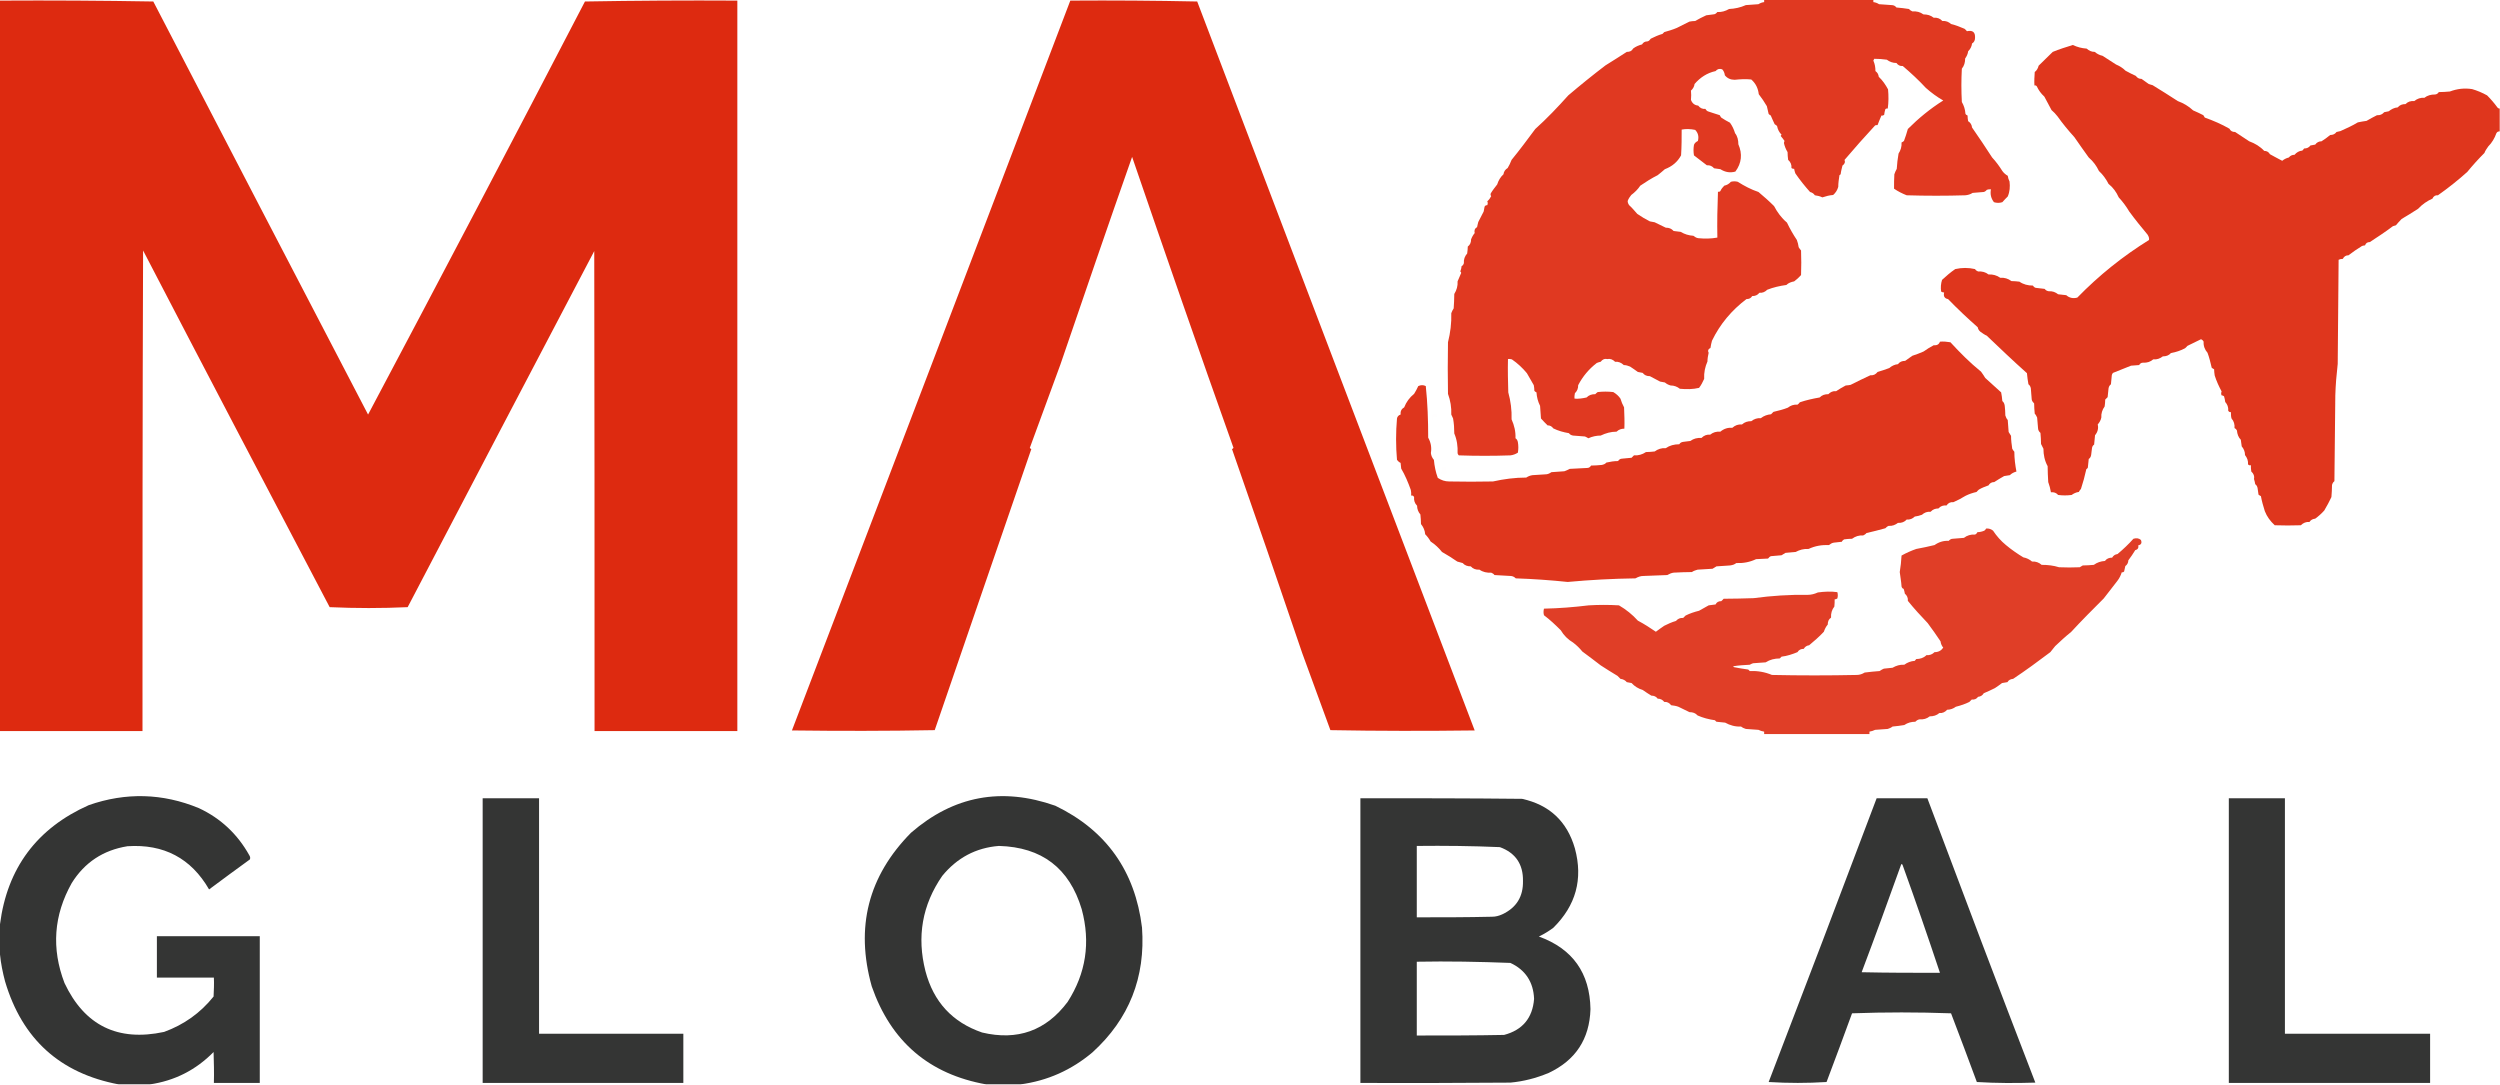
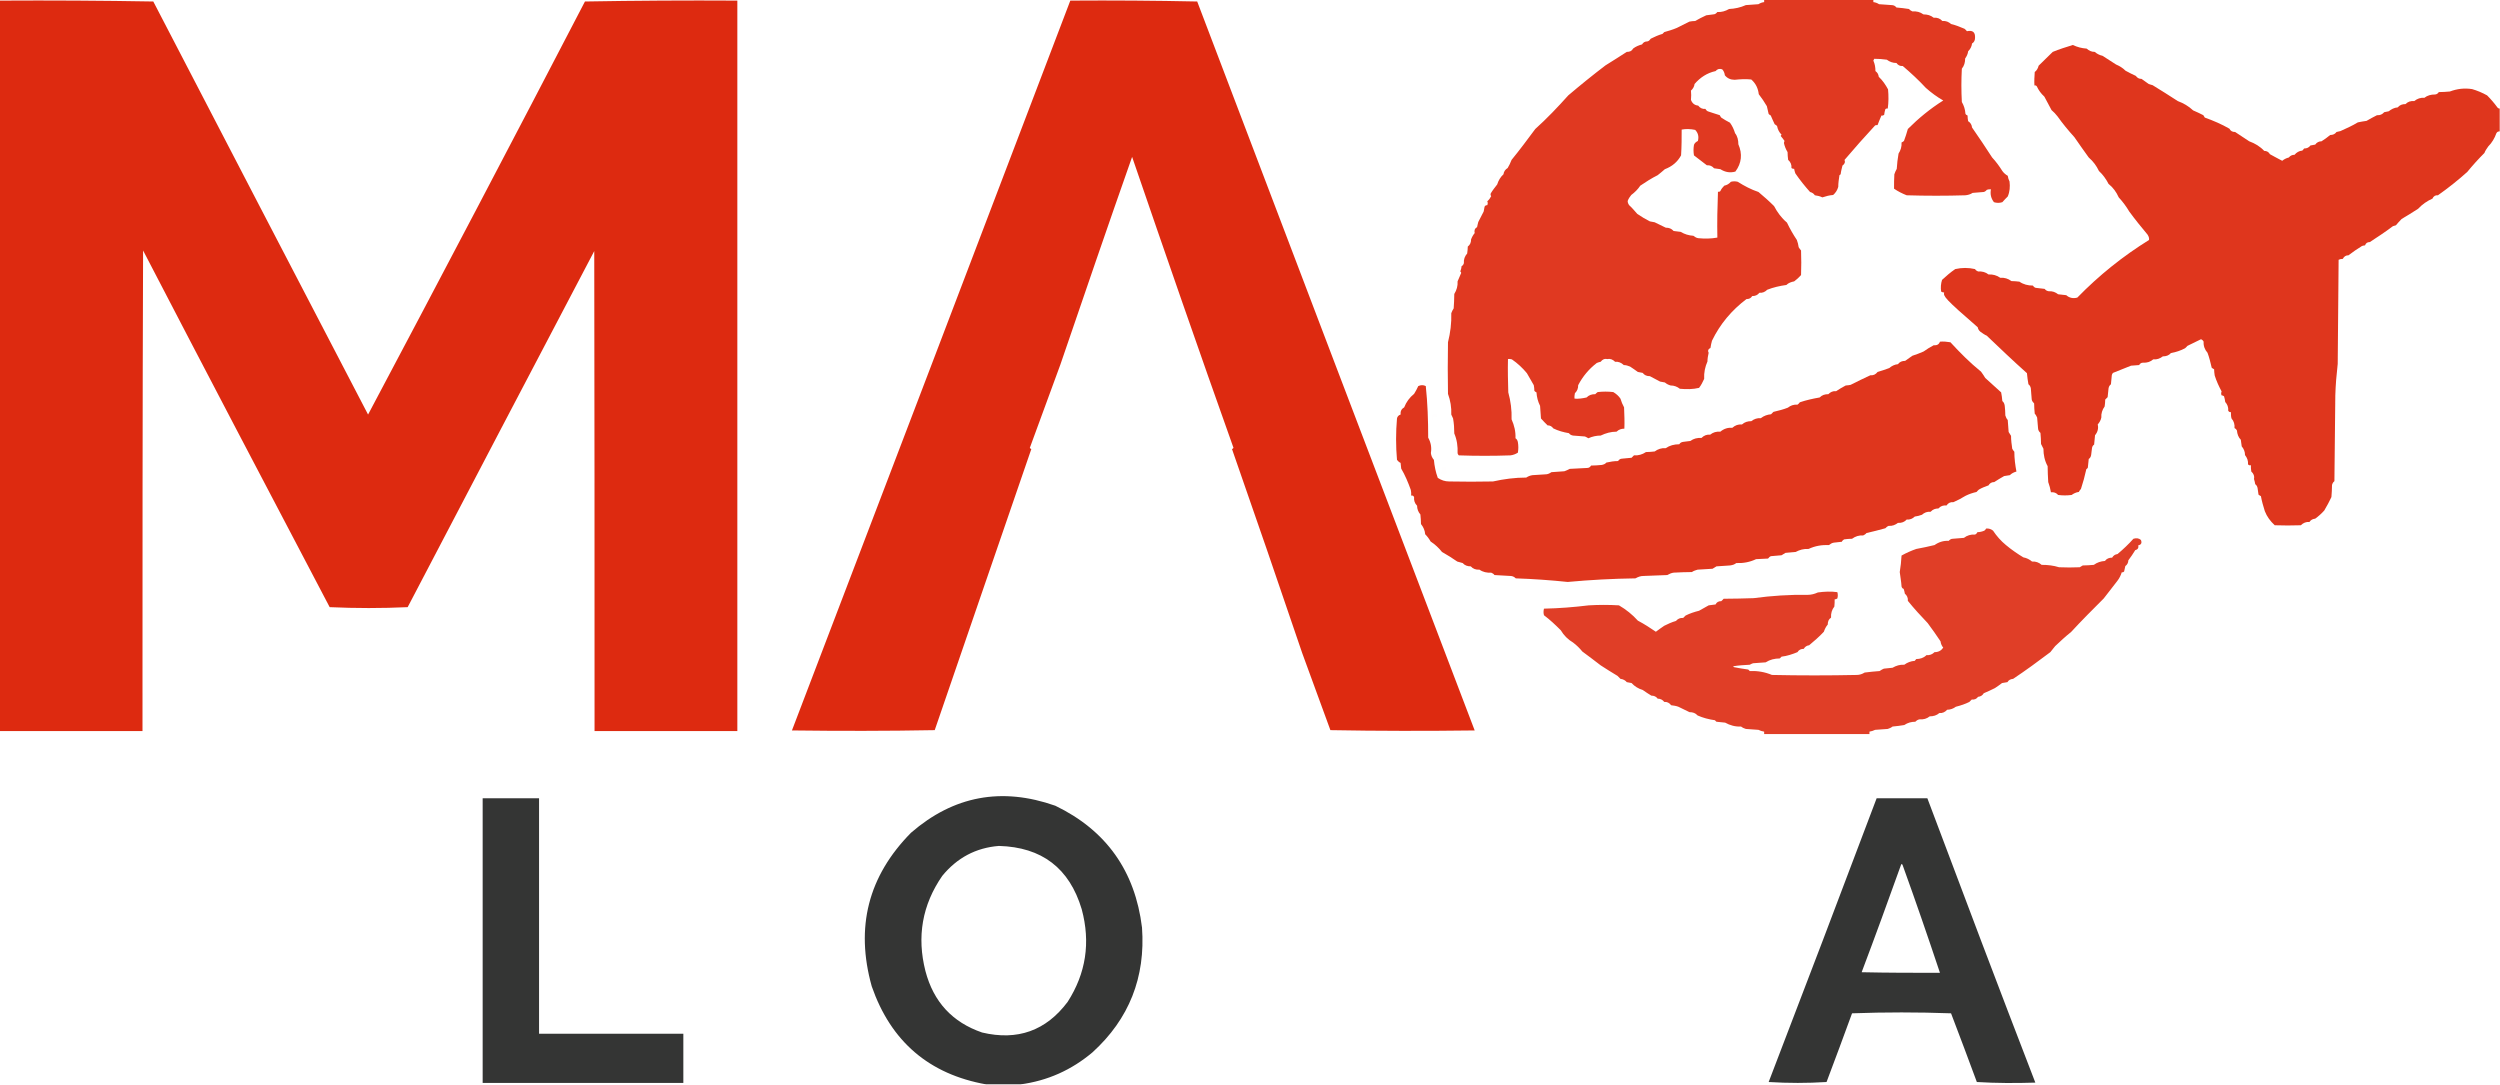
<svg xmlns="http://www.w3.org/2000/svg" width="83.34" height="36.159" viewBox="0 0 83.34 36.159" fill="none">
  <desc>
			Created with Pixso.
	</desc>
  <defs />
  <g opacity="0.923">
    <path id="Vector" d="M58.81 0C60.02 0 61.24 0 62.45 0C62.45 0.02 62.45 0.05 62.45 0.07C62.52 0.08 62.58 0.1 62.64 0.14C62.78 0.15 62.92 0.16 63.06 0.17C63.13 0.17 63.18 0.2 63.22 0.25C63.36 0.26 63.5 0.28 63.64 0.3C63.67 0.34 63.71 0.36 63.75 0.38C63.89 0.37 64.01 0.4 64.12 0.48C64.25 0.48 64.36 0.51 64.46 0.59C64.58 0.58 64.68 0.62 64.75 0.7C64.87 0.69 64.96 0.73 65.04 0.8C65.2 0.84 65.35 0.9 65.49 0.96C65.52 0.99 65.55 1.01 65.57 1.04C65.76 1 65.85 1.07 65.84 1.26C65.84 1.34 65.81 1.41 65.74 1.45C65.73 1.55 65.68 1.64 65.61 1.71C65.6 1.8 65.56 1.88 65.51 1.95C65.51 2.08 65.48 2.19 65.4 2.29C65.38 2.66 65.38 3.03 65.4 3.4C65.47 3.52 65.51 3.65 65.52 3.79C65.53 3.82 65.56 3.84 65.59 3.85C65.59 3.92 65.6 3.98 65.61 4.04C65.69 4.09 65.73 4.16 65.74 4.25C65.97 4.58 66.19 4.91 66.41 5.25C66.54 5.39 66.65 5.54 66.75 5.7C66.8 5.77 66.86 5.82 66.93 5.86C66.94 5.93 66.96 5.99 66.99 6.05C67.01 6.22 67 6.39 66.93 6.55C66.87 6.61 66.81 6.67 66.75 6.74C66.66 6.77 66.56 6.77 66.47 6.74C66.37 6.61 66.34 6.47 66.37 6.31C66.32 6.31 66.28 6.31 66.23 6.33C66.21 6.36 66.17 6.39 66.13 6.4C66 6.41 65.88 6.42 65.76 6.43C65.68 6.48 65.61 6.5 65.52 6.51C64.87 6.53 64.22 6.53 63.56 6.51C63.41 6.45 63.27 6.38 63.14 6.29C63.14 6.13 63.14 5.97 63.15 5.81C63.17 5.75 63.2 5.68 63.23 5.63C63.24 5.46 63.26 5.29 63.29 5.12C63.36 5.01 63.4 4.89 63.39 4.75C63.42 4.74 63.44 4.72 63.47 4.7C63.52 4.57 63.56 4.44 63.6 4.3C63.96 3.94 64.35 3.62 64.78 3.35C64.57 3.23 64.38 3.09 64.2 2.93C63.96 2.67 63.7 2.43 63.43 2.2C63.34 2.21 63.27 2.17 63.22 2.1C63.1 2.1 62.99 2.06 62.9 1.99C62.76 1.97 62.62 1.96 62.48 1.96C62.47 1.98 62.46 2 62.45 2.02C62.5 2.13 62.52 2.25 62.52 2.37C62.59 2.42 62.62 2.48 62.63 2.56C62.76 2.68 62.86 2.83 62.94 2.98C62.96 3.19 62.96 3.41 62.93 3.62C62.9 3.61 62.87 3.62 62.85 3.64C62.83 3.7 62.82 3.76 62.81 3.83C62.78 3.85 62.75 3.86 62.72 3.85C62.67 3.96 62.63 4.07 62.59 4.17C62.56 4.17 62.53 4.17 62.51 4.18C62.16 4.56 61.82 4.94 61.49 5.33C61.52 5.41 61.49 5.47 61.42 5.52C61.4 5.61 61.37 5.71 61.36 5.81C61.35 5.82 61.33 5.83 61.32 5.84C61.3 5.97 61.28 6.1 61.28 6.23C61.25 6.34 61.19 6.43 61.11 6.5C60.98 6.51 60.87 6.54 60.75 6.58C60.67 6.54 60.58 6.52 60.5 6.51C60.46 6.45 60.41 6.42 60.34 6.4C60.17 6.21 60 6 59.85 5.78C59.83 5.73 59.82 5.68 59.81 5.63C59.78 5.63 59.74 5.62 59.72 5.6C59.73 5.49 59.69 5.4 59.61 5.33C59.6 5.25 59.59 5.16 59.59 5.07C59.53 4.97 59.49 4.87 59.47 4.77C59.47 4.74 59.48 4.72 59.49 4.7C59.45 4.64 59.41 4.59 59.36 4.53C59.37 4.52 59.38 4.5 59.39 4.49C59.31 4.41 59.26 4.31 59.24 4.2C59.22 4.18 59.19 4.16 59.16 4.14C59.12 4.05 59.07 3.95 59.03 3.85C59.01 3.84 58.98 3.82 58.96 3.8C58.94 3.71 58.92 3.63 58.9 3.54C58.82 3.4 58.73 3.27 58.63 3.14C58.61 2.95 58.53 2.78 58.38 2.65C58.2 2.63 58.01 2.64 57.83 2.66C57.69 2.66 57.58 2.61 57.5 2.51C57.49 2.43 57.46 2.36 57.41 2.31C57.32 2.28 57.25 2.3 57.19 2.37C56.91 2.43 56.68 2.58 56.49 2.8C56.48 2.88 56.44 2.96 56.37 3.02C56.38 3.12 56.38 3.22 56.37 3.33C56.41 3.44 56.49 3.51 56.61 3.52C56.67 3.6 56.75 3.64 56.85 3.63C56.87 3.66 56.89 3.69 56.93 3.71C57.06 3.75 57.19 3.8 57.33 3.84C57.34 3.87 57.36 3.89 57.38 3.92C57.47 3.98 57.57 4.04 57.67 4.09C57.75 4.2 57.8 4.31 57.84 4.44C57.92 4.54 57.95 4.67 57.95 4.81C58.09 5.13 58.06 5.44 57.85 5.72C57.67 5.77 57.51 5.74 57.35 5.64C57.28 5.63 57.21 5.62 57.14 5.61C57.08 5.54 57 5.5 56.9 5.51C56.76 5.4 56.61 5.29 56.47 5.18C56.45 5.06 56.45 4.95 56.47 4.83C56.49 4.77 56.54 4.73 56.6 4.7C56.64 4.56 56.61 4.43 56.51 4.33C56.36 4.3 56.21 4.29 56.06 4.32C56.06 4.6 56.06 4.89 56.04 5.18C55.92 5.4 55.74 5.55 55.5 5.64C55.42 5.71 55.35 5.77 55.26 5.84C55.06 5.94 54.87 6.06 54.68 6.19C54.6 6.31 54.5 6.41 54.38 6.5C54.33 6.56 54.29 6.62 54.26 6.7C54.26 6.75 54.28 6.8 54.31 6.84C54.41 6.93 54.49 7.03 54.58 7.13C54.71 7.22 54.86 7.31 55 7.38C55.05 7.39 55.11 7.4 55.16 7.41C55.28 7.47 55.41 7.53 55.53 7.59C55.64 7.59 55.72 7.62 55.79 7.7C55.87 7.71 55.95 7.72 56.03 7.73C56.16 7.81 56.3 7.85 56.45 7.86C56.5 7.9 56.55 7.93 56.61 7.94C56.82 7.96 57.04 7.96 57.25 7.92C57.24 7.42 57.25 6.91 57.27 6.39C57.3 6.4 57.33 6.39 57.35 6.37C57.38 6.3 57.43 6.24 57.48 6.19C57.57 6.17 57.64 6.13 57.7 6.06C57.78 6.04 57.85 6.04 57.93 6.06C58.15 6.2 58.38 6.32 58.62 6.4C58.8 6.55 58.97 6.7 59.14 6.87C59.25 7.08 59.39 7.27 59.57 7.42C59.67 7.63 59.78 7.82 59.9 8C59.93 8.08 59.95 8.16 59.96 8.24C59.98 8.28 60.01 8.31 60.04 8.35C60.05 8.62 60.05 8.89 60.04 9.17C59.97 9.25 59.89 9.32 59.81 9.38C59.71 9.4 59.62 9.43 59.55 9.5C59.33 9.53 59.11 9.58 58.91 9.66C58.84 9.73 58.76 9.77 58.65 9.76C58.59 9.84 58.51 9.87 58.41 9.87C58.37 9.94 58.31 9.97 58.22 9.97C57.73 10.34 57.34 10.8 57.07 11.36C57.05 11.44 57.03 11.52 57.02 11.6C56.95 11.63 56.92 11.69 56.96 11.76C56.94 11.85 56.92 11.95 56.92 12.05C56.84 12.23 56.8 12.42 56.81 12.63C56.76 12.74 56.71 12.84 56.64 12.93C56.43 12.98 56.22 12.98 56 12.96C55.91 12.89 55.81 12.85 55.69 12.85C55.62 12.83 55.56 12.8 55.5 12.75C55.45 12.74 55.4 12.73 55.34 12.72C55.23 12.66 55.11 12.6 55 12.54C54.9 12.54 54.82 12.51 54.76 12.43C54.71 12.42 54.66 12.41 54.6 12.4C54.52 12.34 54.43 12.28 54.34 12.22C54.27 12.19 54.2 12.17 54.13 12.17C54.05 12.09 53.95 12.05 53.84 12.06C53.77 11.99 53.69 11.95 53.59 11.97C53.49 11.95 53.42 11.98 53.36 12.06C53.32 12.07 53.27 12.08 53.23 12.1C52.97 12.3 52.76 12.55 52.61 12.84C52.61 12.95 52.58 13.03 52.5 13.11C52.49 13.17 52.48 13.23 52.49 13.29C52.62 13.3 52.76 13.28 52.89 13.25C52.97 13.17 53.06 13.14 53.18 13.14C53.2 13.12 53.23 13.09 53.26 13.07C53.43 13.05 53.61 13.05 53.78 13.07C53.88 13.13 53.96 13.2 54.02 13.29C54.05 13.39 54.09 13.49 54.14 13.58C54.15 13.82 54.16 14.06 54.15 14.29C54.05 14.29 53.96 14.32 53.89 14.39C53.7 14.39 53.53 14.44 53.36 14.52C53.22 14.52 53.08 14.55 52.95 14.61C52.91 14.59 52.87 14.56 52.83 14.55C52.7 14.54 52.57 14.53 52.44 14.52C52.38 14.51 52.34 14.49 52.3 14.44C52.12 14.41 51.94 14.36 51.78 14.28C51.73 14.21 51.67 14.18 51.59 14.18C51.51 14.1 51.44 14.03 51.37 13.95C51.36 13.81 51.35 13.67 51.34 13.53C51.27 13.39 51.23 13.24 51.22 13.08C51.19 13.07 51.17 13.05 51.15 13.03C51.15 12.96 51.14 12.9 51.13 12.84C51.05 12.71 50.98 12.57 50.9 12.44C50.76 12.27 50.59 12.11 50.4 11.98C50.36 11.97 50.31 11.96 50.27 11.97C50.26 12.34 50.27 12.71 50.28 13.08C50.36 13.37 50.4 13.67 50.39 13.98C50.48 14.18 50.53 14.39 50.52 14.61C50.57 14.64 50.59 14.69 50.6 14.74C50.62 14.86 50.62 14.97 50.6 15.09C50.52 15.14 50.44 15.17 50.35 15.18C49.78 15.2 49.2 15.2 48.63 15.18C48.61 15.16 48.6 15.14 48.59 15.11C48.6 14.88 48.57 14.66 48.48 14.45C48.48 14.29 48.47 14.12 48.44 13.95C48.42 13.91 48.4 13.86 48.38 13.82C48.39 13.58 48.35 13.35 48.27 13.13C48.26 12.56 48.26 11.99 48.27 11.41C48.35 11.09 48.39 10.77 48.38 10.44C48.4 10.38 48.43 10.33 48.46 10.28C48.47 10.12 48.48 9.96 48.48 9.8C48.56 9.67 48.6 9.53 48.59 9.38C48.63 9.29 48.67 9.2 48.71 9.1C48.71 9.08 48.7 9.06 48.68 9.05C48.7 8.99 48.72 8.94 48.72 8.88C48.76 8.85 48.79 8.82 48.8 8.77C48.79 8.65 48.83 8.54 48.91 8.45C48.92 8.37 48.93 8.29 48.93 8.22C49.01 8.16 49.04 8.08 49.04 7.98C49.07 7.9 49.11 7.83 49.16 7.77C49.14 7.68 49.16 7.62 49.24 7.57C49.25 7.51 49.27 7.45 49.28 7.4C49.34 7.28 49.4 7.17 49.46 7.05C49.47 7 49.48 6.95 49.49 6.89C49.51 6.85 49.54 6.84 49.58 6.84C49.6 6.79 49.6 6.75 49.58 6.71C49.64 6.66 49.68 6.6 49.71 6.54C49.69 6.51 49.68 6.48 49.7 6.44C49.76 6.34 49.84 6.24 49.91 6.15C49.95 6.02 50.02 5.9 50.12 5.81C50.13 5.72 50.18 5.65 50.26 5.6C50.31 5.52 50.35 5.43 50.39 5.33C50.66 5 50.92 4.65 51.18 4.3C51.57 3.95 51.93 3.57 52.28 3.18C52.68 2.84 53.1 2.5 53.52 2.18C53.76 2.03 54 1.88 54.23 1.73C54.33 1.73 54.4 1.7 54.44 1.62C54.53 1.55 54.63 1.51 54.74 1.48C54.78 1.41 54.84 1.38 54.92 1.38C54.97 1.37 55 1.33 55.03 1.29C55.15 1.23 55.28 1.17 55.42 1.13C55.44 1.11 55.46 1.09 55.48 1.07C55.62 1.03 55.76 0.99 55.9 0.93C56.04 0.86 56.18 0.79 56.32 0.72C56.38 0.71 56.44 0.7 56.51 0.7C56.63 0.63 56.75 0.57 56.88 0.51C56.96 0.5 57.04 0.49 57.11 0.48C57.17 0.48 57.21 0.45 57.25 0.4C57.39 0.41 57.52 0.37 57.64 0.3C57.84 0.29 58.02 0.25 58.2 0.17C58.34 0.16 58.48 0.15 58.62 0.14C58.68 0.1 58.74 0.08 58.81 0.07C58.81 0.05 58.81 0.02 58.81 0Z" fill="#DD290F" fill-opacity="1" fill-rule="evenodd" />
  </g>
  <g opacity="0.995">
    <path id="Vector" d="M0 0.02C1.7 0.01 3.41 0.02 5.11 0.05C7.49 4.64 9.88 9.23 12.27 13.82C14.7 9.24 17.11 4.65 19.5 0.05C21.19 0.02 22.88 0.01 24.58 0.02C24.58 8.14 24.58 16.25 24.58 24.37C22.99 24.37 21.4 24.37 19.82 24.37C19.82 19.03 19.82 13.7 19.81 8.37C17.73 12.33 15.66 16.28 13.59 20.24C12.73 20.28 11.86 20.28 10.99 20.24C8.91 16.28 6.83 12.32 4.77 8.35C4.75 13.69 4.75 19.03 4.75 24.37C3.17 24.37 1.58 24.37 0 24.37C0 16.25 0 8.14 0 0.02Z" fill="#DD290F" fill-opacity="1" fill-rule="evenodd" />
  </g>
  <g opacity="0.993">
    <path id="Vector" d="M35.68 0.02C37.09 0.01 38.5 0.02 39.91 0.05C42.99 8.15 46.07 16.25 49.16 24.35C47.55 24.37 45.95 24.37 44.35 24.34C44.04 23.48 43.72 22.63 43.41 21.77C42.64 19.5 41.86 17.23 41.07 14.97C41.09 14.96 41.11 14.95 41.12 14.93C39.97 11.7 38.85 8.47 37.74 5.23C36.93 7.53 36.14 9.84 35.35 12.15C35.01 13.08 34.67 14.01 34.33 14.93C34.34 14.95 34.36 14.96 34.38 14.97C33.31 18.09 32.23 21.21 31.16 24.34C29.57 24.37 27.99 24.37 26.4 24.35C29.5 16.24 32.59 8.13 35.68 0.02Z" fill="#DD290F" fill-opacity="1" fill-rule="evenodd" />
  </g>
  <g opacity="0.939">
-     <path id="Vector" d="M83.33 3.62C83.33 3.87 83.33 4.13 83.33 4.38C83.28 4.38 83.25 4.39 83.22 4.44C83.16 4.61 83.07 4.76 82.95 4.88C82.9 4.95 82.85 5.02 82.82 5.1C82.62 5.3 82.43 5.51 82.25 5.73C81.94 6.01 81.61 6.27 81.27 6.51C81.19 6.5 81.12 6.54 81.09 6.62C80.91 6.7 80.75 6.81 80.61 6.96C80.43 7.08 80.24 7.19 80.06 7.3C79.99 7.37 79.93 7.44 79.87 7.51C79.84 7.52 79.8 7.53 79.77 7.54C79.52 7.73 79.26 7.9 79 8.07C78.92 8.07 78.87 8.1 78.84 8.18C78.81 8.18 78.77 8.19 78.74 8.2C78.58 8.3 78.43 8.4 78.29 8.51C78.2 8.51 78.14 8.55 78.1 8.63C78.05 8.63 78 8.64 77.96 8.66C77.95 9.82 77.94 10.97 77.93 12.13C77.89 12.48 77.86 12.83 77.85 13.18C77.84 14.14 77.83 15.09 77.82 16.04C77.78 16.07 77.75 16.12 77.74 16.17C77.74 16.3 77.73 16.44 77.72 16.57C77.65 16.72 77.57 16.87 77.48 17.02C77.39 17.12 77.29 17.21 77.18 17.29C77.1 17.3 77.03 17.33 76.99 17.4C76.88 17.39 76.78 17.43 76.7 17.51C76.41 17.52 76.12 17.52 75.83 17.51C75.68 17.37 75.57 17.22 75.5 17.04C75.45 16.88 75.4 16.71 75.37 16.54C75.34 16.52 75.31 16.51 75.29 16.49C75.28 16.42 75.27 16.35 75.26 16.28C75.25 16.22 75.23 16.18 75.18 16.14C75.17 16.09 75.16 16.03 75.14 15.97C75.16 15.88 75.13 15.79 75.05 15.72C75.04 15.65 75.03 15.58 75.04 15.51C75 15.52 74.97 15.51 74.94 15.48C74.95 15.36 74.91 15.26 74.84 15.17C74.84 15.06 74.8 14.96 74.73 14.88C74.72 14.81 74.71 14.74 74.7 14.66C74.62 14.58 74.58 14.47 74.57 14.35C74.55 14.31 74.53 14.29 74.49 14.27C74.5 14.15 74.47 14.04 74.39 13.95C74.37 13.88 74.37 13.81 74.37 13.74C74.33 13.74 74.3 13.73 74.28 13.69C74.29 13.57 74.25 13.48 74.18 13.4C74.17 13.33 74.16 13.27 74.14 13.21C74.11 13.19 74.09 13.18 74.06 13.18C74.04 13.14 74.04 13.09 74.06 13.05C73.97 12.88 73.89 12.71 73.83 12.52C73.82 12.45 73.81 12.38 73.81 12.31C73.78 12.29 73.75 12.28 73.73 12.26C73.69 12.09 73.65 11.92 73.59 11.76C73.5 11.66 73.45 11.53 73.46 11.39C73.44 11.35 73.41 11.32 73.37 11.31C73.22 11.38 73.07 11.46 72.92 11.53C72.89 11.56 72.87 11.59 72.84 11.61C72.69 11.69 72.53 11.74 72.37 11.77C72.3 11.85 72.21 11.88 72.1 11.88C72.01 11.95 71.91 11.99 71.78 11.98C71.69 12.06 71.57 12.1 71.44 12.09C71.38 12.09 71.34 12.12 71.31 12.17C71.22 12.18 71.13 12.18 71.04 12.19C70.84 12.27 70.64 12.35 70.44 12.43C70.42 12.45 70.41 12.47 70.4 12.5C70.39 12.6 70.38 12.71 70.37 12.81C70.32 12.85 70.3 12.89 70.29 12.95C70.28 13.04 70.27 13.14 70.26 13.24C70.24 13.26 70.21 13.29 70.18 13.32C70.18 13.4 70.17 13.48 70.16 13.55C70.08 13.66 70.04 13.79 70.05 13.92C70.03 14.01 69.99 14.08 69.93 14.15C69.96 14.28 69.93 14.4 69.84 14.51C69.83 14.61 69.82 14.72 69.81 14.82C69.77 14.85 69.75 14.88 69.74 14.93C69.73 15.01 69.72 15.09 69.71 15.17C69.7 15.22 69.68 15.27 69.63 15.3C69.62 15.4 69.61 15.49 69.6 15.59C69.59 15.61 69.57 15.63 69.55 15.64C69.5 15.87 69.44 16.09 69.37 16.3C69.34 16.33 69.32 16.36 69.3 16.4C69.21 16.41 69.13 16.45 69.06 16.5C68.91 16.52 68.76 16.52 68.61 16.5C68.55 16.43 68.47 16.4 68.37 16.41C68.35 16.29 68.32 16.18 68.28 16.07C68.27 15.89 68.26 15.71 68.26 15.54C68.16 15.36 68.12 15.16 68.12 14.96C68.09 14.91 68.07 14.85 68.04 14.8C68.04 14.67 68.03 14.55 68.02 14.43C67.97 14.39 67.94 14.33 67.94 14.27C67.93 14.15 67.92 14.04 67.91 13.92C67.89 13.88 67.87 13.83 67.83 13.79C67.82 13.68 67.81 13.56 67.81 13.45C67.77 13.41 67.74 13.37 67.73 13.32C67.72 13.19 67.71 13.07 67.7 12.95C67.69 12.89 67.67 12.85 67.62 12.81C67.6 12.69 67.58 12.57 67.57 12.44C67.11 12.03 66.67 11.61 66.23 11.19C66.16 11.16 66.09 11.11 66.02 11.06C65.97 11.02 65.94 10.97 65.93 10.91C65.59 10.61 65.26 10.3 64.94 9.97C64.82 9.95 64.78 9.87 64.81 9.75C64.77 9.75 64.74 9.74 64.71 9.72C64.69 9.59 64.7 9.46 64.74 9.33C64.88 9.2 65.02 9.08 65.18 8.97C65.4 8.92 65.62 8.92 65.84 8.97C65.86 9.01 65.9 9.03 65.94 9.05C66.07 9.04 66.19 9.07 66.29 9.15C66.43 9.14 66.57 9.18 66.68 9.26C66.82 9.25 66.95 9.29 67.05 9.37C67.14 9.37 67.23 9.38 67.32 9.39C67.45 9.48 67.6 9.52 67.77 9.52C67.8 9.57 67.84 9.6 67.9 9.6C67.99 9.61 68.07 9.62 68.16 9.63C68.2 9.68 68.24 9.7 68.3 9.71C68.42 9.7 68.52 9.74 68.61 9.81C68.7 9.82 68.79 9.83 68.88 9.84C68.98 9.93 69.11 9.96 69.25 9.92C69.97 9.18 70.77 8.54 71.64 8C71.65 7.94 71.63 7.88 71.59 7.82C71.38 7.57 71.17 7.31 70.98 7.05C70.88 6.88 70.76 6.72 70.63 6.58C70.55 6.4 70.44 6.25 70.29 6.13C70.21 5.97 70.1 5.82 69.97 5.7C69.89 5.53 69.78 5.38 69.63 5.25C69.47 5.03 69.31 4.8 69.15 4.57C68.95 4.35 68.76 4.12 68.59 3.88C68.53 3.8 68.46 3.73 68.39 3.67C68.31 3.52 68.23 3.37 68.15 3.22C68.04 3.12 67.96 3.01 67.9 2.88C67.88 2.85 67.85 2.84 67.82 2.85C67.81 2.7 67.82 2.55 67.83 2.4C67.9 2.35 67.94 2.27 67.96 2.19C68.12 2.04 68.27 1.88 68.43 1.73C68.65 1.64 68.87 1.57 69.1 1.5C69.25 1.57 69.4 1.61 69.56 1.62C69.64 1.69 69.72 1.73 69.83 1.73C69.9 1.79 69.99 1.84 70.09 1.86C70.24 1.96 70.39 2.05 70.54 2.15C70.66 2.2 70.77 2.27 70.86 2.36C70.97 2.42 71.09 2.48 71.2 2.53C71.25 2.6 71.31 2.63 71.39 2.63C71.47 2.69 71.54 2.74 71.63 2.8C71.67 2.81 71.71 2.83 71.76 2.84C72.04 3.01 72.32 3.19 72.6 3.37C72.79 3.44 72.96 3.54 73.11 3.68C73.22 3.73 73.34 3.78 73.45 3.84C73.47 3.87 73.48 3.89 73.5 3.92C73.78 4.02 74.06 4.14 74.32 4.29C74.36 4.37 74.42 4.4 74.51 4.4C74.67 4.5 74.82 4.61 74.98 4.71C75.17 4.78 75.34 4.88 75.48 5.03C75.57 5.03 75.63 5.07 75.67 5.14C75.8 5.21 75.94 5.29 76.08 5.36C76.14 5.31 76.22 5.27 76.3 5.25C76.35 5.19 76.41 5.16 76.49 5.16C76.56 5.08 76.64 5.03 76.75 5.02C76.77 5 76.79 4.98 76.81 4.95C76.9 4.95 76.97 4.92 77.02 4.85C77.07 4.84 77.12 4.83 77.18 4.82C77.23 4.75 77.3 4.71 77.39 4.71C77.49 4.65 77.58 4.58 77.68 4.5C77.77 4.5 77.84 4.47 77.89 4.4C77.93 4.39 77.98 4.38 78.02 4.37C78.22 4.28 78.42 4.19 78.6 4.08C78.7 4.06 78.8 4.04 78.89 4.03C79.01 3.96 79.12 3.9 79.24 3.84C79.34 3.85 79.42 3.81 79.48 3.74C79.53 3.73 79.58 3.72 79.63 3.71C79.72 3.64 79.81 3.59 79.93 3.58C80 3.5 80.08 3.47 80.19 3.47C80.27 3.39 80.36 3.36 80.48 3.37C80.58 3.29 80.69 3.25 80.82 3.26C80.92 3.18 81.04 3.15 81.17 3.15C81.22 3.15 81.27 3.12 81.3 3.07C81.42 3.07 81.55 3.06 81.67 3.05C81.91 2.96 82.15 2.93 82.41 2.97C82.58 3.02 82.75 3.09 82.91 3.18C83.04 3.31 83.15 3.44 83.26 3.59C83.28 3.61 83.3 3.62 83.33 3.62Z" fill="#DD290F" fill-opacity="1" fill-rule="evenodd" />
+     <path id="Vector" d="M83.33 3.62C83.33 3.87 83.33 4.13 83.33 4.38C83.28 4.38 83.25 4.39 83.22 4.44C83.16 4.61 83.07 4.76 82.95 4.88C82.9 4.95 82.85 5.02 82.82 5.1C82.62 5.3 82.43 5.51 82.25 5.73C81.94 6.01 81.61 6.27 81.27 6.51C81.19 6.5 81.12 6.54 81.09 6.62C80.91 6.7 80.75 6.81 80.61 6.96C80.43 7.08 80.24 7.19 80.06 7.3C79.99 7.37 79.93 7.44 79.87 7.51C79.84 7.52 79.8 7.53 79.77 7.54C79.52 7.73 79.26 7.9 79 8.07C78.92 8.07 78.87 8.1 78.84 8.18C78.81 8.18 78.77 8.19 78.74 8.2C78.58 8.3 78.43 8.4 78.29 8.51C78.2 8.51 78.14 8.55 78.1 8.63C78.05 8.63 78 8.64 77.96 8.66C77.95 9.82 77.94 10.97 77.93 12.13C77.89 12.48 77.86 12.83 77.85 13.18C77.84 14.14 77.83 15.09 77.82 16.04C77.78 16.07 77.75 16.12 77.74 16.17C77.74 16.3 77.73 16.44 77.72 16.57C77.65 16.72 77.57 16.87 77.48 17.02C77.39 17.12 77.29 17.21 77.18 17.29C77.1 17.3 77.03 17.33 76.99 17.4C76.88 17.39 76.78 17.43 76.7 17.51C76.41 17.52 76.12 17.52 75.83 17.51C75.68 17.37 75.57 17.22 75.5 17.04C75.45 16.88 75.4 16.71 75.37 16.54C75.34 16.52 75.31 16.51 75.29 16.49C75.28 16.42 75.27 16.35 75.26 16.28C75.25 16.22 75.23 16.18 75.18 16.14C75.17 16.09 75.16 16.03 75.14 15.97C75.16 15.88 75.13 15.79 75.05 15.72C75.04 15.65 75.03 15.58 75.04 15.51C75 15.52 74.97 15.51 74.94 15.48C74.95 15.36 74.91 15.26 74.84 15.17C74.84 15.06 74.8 14.96 74.73 14.88C74.72 14.81 74.71 14.74 74.7 14.66C74.62 14.58 74.58 14.47 74.57 14.35C74.55 14.31 74.53 14.29 74.49 14.27C74.5 14.15 74.47 14.04 74.39 13.95C74.37 13.88 74.37 13.81 74.37 13.74C74.33 13.74 74.3 13.73 74.28 13.69C74.29 13.57 74.25 13.48 74.18 13.4C74.17 13.33 74.16 13.27 74.14 13.21C74.11 13.19 74.09 13.18 74.06 13.18C74.04 13.14 74.04 13.09 74.06 13.05C73.97 12.88 73.89 12.71 73.83 12.52C73.82 12.45 73.81 12.38 73.81 12.31C73.78 12.29 73.75 12.28 73.73 12.26C73.69 12.09 73.65 11.92 73.59 11.76C73.5 11.66 73.45 11.53 73.46 11.39C73.44 11.35 73.41 11.32 73.37 11.31C73.22 11.38 73.07 11.46 72.92 11.53C72.89 11.56 72.87 11.59 72.84 11.61C72.69 11.69 72.53 11.74 72.37 11.77C72.3 11.85 72.21 11.88 72.1 11.88C72.01 11.95 71.91 11.99 71.78 11.98C71.69 12.06 71.57 12.1 71.44 12.09C71.38 12.09 71.34 12.12 71.31 12.17C71.22 12.18 71.13 12.18 71.04 12.19C70.84 12.27 70.64 12.35 70.44 12.43C70.42 12.45 70.41 12.47 70.4 12.5C70.39 12.6 70.38 12.71 70.37 12.81C70.32 12.85 70.3 12.89 70.29 12.95C70.28 13.04 70.27 13.14 70.26 13.24C70.24 13.26 70.21 13.29 70.18 13.32C70.18 13.4 70.17 13.48 70.16 13.55C70.08 13.66 70.04 13.79 70.05 13.92C70.03 14.01 69.99 14.08 69.93 14.15C69.96 14.28 69.93 14.4 69.84 14.51C69.83 14.61 69.82 14.72 69.81 14.82C69.77 14.85 69.75 14.88 69.74 14.93C69.73 15.01 69.72 15.09 69.71 15.17C69.7 15.22 69.68 15.27 69.63 15.3C69.62 15.4 69.61 15.49 69.6 15.59C69.59 15.61 69.57 15.63 69.55 15.64C69.5 15.87 69.44 16.09 69.37 16.3C69.34 16.33 69.32 16.36 69.3 16.4C69.21 16.41 69.13 16.45 69.06 16.5C68.91 16.52 68.76 16.52 68.61 16.5C68.55 16.43 68.47 16.4 68.37 16.41C68.35 16.29 68.32 16.18 68.28 16.07C68.27 15.89 68.26 15.71 68.26 15.54C68.16 15.36 68.12 15.16 68.12 14.96C68.09 14.91 68.07 14.85 68.04 14.8C68.04 14.67 68.03 14.55 68.02 14.43C67.97 14.39 67.94 14.33 67.94 14.27C67.93 14.15 67.92 14.04 67.91 13.92C67.89 13.88 67.87 13.83 67.83 13.79C67.82 13.68 67.81 13.56 67.81 13.45C67.77 13.41 67.74 13.37 67.73 13.32C67.72 13.19 67.71 13.07 67.7 12.95C67.69 12.89 67.67 12.85 67.62 12.81C67.6 12.69 67.58 12.57 67.57 12.44C67.11 12.03 66.67 11.61 66.23 11.19C66.16 11.16 66.09 11.11 66.02 11.06C65.97 11.02 65.94 10.97 65.93 10.91C64.82 9.95 64.78 9.87 64.81 9.75C64.77 9.75 64.74 9.74 64.71 9.72C64.69 9.59 64.7 9.46 64.74 9.33C64.88 9.2 65.02 9.08 65.18 8.97C65.4 8.92 65.62 8.92 65.84 8.97C65.86 9.01 65.9 9.03 65.94 9.05C66.07 9.04 66.19 9.07 66.29 9.15C66.43 9.14 66.57 9.18 66.68 9.26C66.82 9.25 66.95 9.29 67.05 9.37C67.14 9.37 67.23 9.38 67.32 9.39C67.45 9.48 67.6 9.52 67.77 9.52C67.8 9.57 67.84 9.6 67.9 9.6C67.99 9.61 68.07 9.62 68.16 9.63C68.2 9.68 68.24 9.7 68.3 9.71C68.42 9.7 68.52 9.74 68.61 9.81C68.7 9.82 68.79 9.83 68.88 9.84C68.98 9.93 69.11 9.96 69.25 9.92C69.97 9.18 70.77 8.54 71.64 8C71.65 7.94 71.63 7.88 71.59 7.82C71.38 7.57 71.17 7.31 70.98 7.05C70.88 6.88 70.76 6.72 70.63 6.58C70.55 6.4 70.44 6.25 70.29 6.13C70.21 5.97 70.1 5.82 69.97 5.7C69.89 5.53 69.78 5.38 69.63 5.25C69.47 5.03 69.31 4.8 69.15 4.57C68.95 4.35 68.76 4.12 68.59 3.88C68.53 3.8 68.46 3.73 68.39 3.67C68.31 3.52 68.23 3.37 68.15 3.22C68.04 3.12 67.96 3.01 67.9 2.88C67.88 2.85 67.85 2.84 67.82 2.85C67.81 2.7 67.82 2.55 67.83 2.4C67.9 2.35 67.94 2.27 67.96 2.19C68.12 2.04 68.27 1.88 68.43 1.73C68.65 1.64 68.87 1.57 69.1 1.5C69.25 1.57 69.4 1.61 69.56 1.62C69.64 1.69 69.72 1.73 69.83 1.73C69.9 1.79 69.99 1.84 70.09 1.86C70.24 1.96 70.39 2.05 70.54 2.15C70.66 2.2 70.77 2.27 70.86 2.36C70.97 2.42 71.09 2.48 71.2 2.53C71.25 2.6 71.31 2.63 71.39 2.63C71.47 2.69 71.54 2.74 71.63 2.8C71.67 2.81 71.71 2.83 71.76 2.84C72.04 3.01 72.32 3.19 72.6 3.37C72.79 3.44 72.96 3.54 73.11 3.68C73.22 3.73 73.34 3.78 73.45 3.84C73.47 3.87 73.48 3.89 73.5 3.92C73.78 4.02 74.06 4.14 74.32 4.29C74.36 4.37 74.42 4.4 74.51 4.4C74.67 4.5 74.82 4.61 74.98 4.71C75.17 4.78 75.34 4.88 75.48 5.03C75.57 5.03 75.63 5.07 75.67 5.14C75.8 5.21 75.94 5.29 76.08 5.36C76.14 5.31 76.22 5.27 76.3 5.25C76.35 5.19 76.41 5.16 76.49 5.16C76.56 5.08 76.64 5.03 76.75 5.02C76.77 5 76.79 4.98 76.81 4.95C76.9 4.95 76.97 4.92 77.02 4.85C77.07 4.84 77.12 4.83 77.18 4.82C77.23 4.75 77.3 4.71 77.39 4.71C77.49 4.65 77.58 4.58 77.68 4.5C77.77 4.5 77.84 4.47 77.89 4.4C77.93 4.39 77.98 4.38 78.02 4.37C78.22 4.28 78.42 4.19 78.6 4.08C78.7 4.06 78.8 4.04 78.89 4.03C79.01 3.96 79.12 3.9 79.24 3.84C79.34 3.85 79.42 3.81 79.48 3.74C79.53 3.73 79.58 3.72 79.63 3.71C79.72 3.64 79.81 3.59 79.93 3.58C80 3.5 80.08 3.47 80.19 3.47C80.27 3.39 80.36 3.36 80.48 3.37C80.58 3.29 80.69 3.25 80.82 3.26C80.92 3.18 81.04 3.15 81.17 3.15C81.22 3.15 81.27 3.12 81.3 3.07C81.42 3.07 81.55 3.06 81.67 3.05C81.91 2.96 82.15 2.93 82.41 2.97C82.58 3.02 82.75 3.09 82.91 3.18C83.04 3.31 83.15 3.44 83.26 3.59C83.28 3.61 83.3 3.62 83.33 3.62Z" fill="#DD290F" fill-opacity="1" fill-rule="evenodd" />
  </g>
  <g opacity="0.004">
    <path id="Vector" d="M56.53 2.88C56.58 2.88 56.62 2.88 56.67 2.88C56.67 2.92 56.67 2.96 56.67 3.01C56.62 3.01 56.58 3.01 56.53 3.01C56.53 2.96 56.53 2.92 56.53 2.88Z" fill="#DD290F" fill-opacity="1" fill-rule="evenodd" />
  </g>
  <g opacity="0.939">
    <path id="Vector" d="M64.67 11.39C64.79 11.38 64.9 11.39 65.02 11.41C65.34 11.76 65.67 12.09 66.04 12.39C66.09 12.46 66.14 12.53 66.18 12.6C66.36 12.76 66.53 12.92 66.71 13.08C66.73 13.17 66.74 13.27 66.75 13.37C66.8 13.41 66.82 13.46 66.83 13.53C66.84 13.63 66.85 13.74 66.85 13.85C66.87 13.91 66.89 13.96 66.93 14C66.94 14.14 66.95 14.27 66.96 14.4C66.99 14.44 67.01 14.49 67.04 14.53C67.04 14.67 67.06 14.82 67.08 14.96C67.1 14.99 67.12 15.03 67.15 15.06C67.15 15.29 67.18 15.51 67.22 15.72C67.14 15.74 67.06 15.78 67 15.84C66.94 15.85 66.88 15.86 66.81 15.87C66.7 15.93 66.59 16 66.48 16.07C66.39 16.07 66.33 16.11 66.29 16.18C66.18 16.22 66.07 16.26 65.97 16.32C65.94 16.34 65.92 16.37 65.89 16.4C65.76 16.43 65.64 16.47 65.52 16.53C65.39 16.61 65.26 16.68 65.12 16.74C65.02 16.73 64.94 16.77 64.89 16.85C64.78 16.84 64.69 16.87 64.62 16.95C64.52 16.95 64.43 16.98 64.36 17.06C64.24 17.05 64.15 17.09 64.07 17.16C63.99 17.19 63.91 17.21 63.83 17.22C63.76 17.29 63.67 17.33 63.56 17.32C63.49 17.4 63.39 17.44 63.27 17.43C63.18 17.5 63.08 17.54 62.96 17.53C62.91 17.55 62.88 17.58 62.85 17.61C62.64 17.67 62.43 17.72 62.22 17.77C62.19 17.81 62.15 17.83 62.11 17.85C61.97 17.84 61.85 17.88 61.74 17.96C61.65 17.96 61.56 17.97 61.48 17.98C61.44 18 61.41 18.03 61.4 18.06C61.31 18.07 61.22 18.08 61.13 18.09C61.07 18.1 61.02 18.13 60.97 18.17C60.73 18.16 60.5 18.2 60.29 18.3C60.13 18.29 59.99 18.33 59.86 18.4C59.75 18.41 59.63 18.42 59.52 18.43C59.48 18.46 59.43 18.48 59.39 18.51C59.27 18.52 59.16 18.53 59.04 18.54C59 18.55 58.97 18.58 58.94 18.62C58.81 18.63 58.67 18.63 58.54 18.64C58.33 18.74 58.11 18.78 57.88 18.77C57.82 18.82 57.75 18.84 57.67 18.85C57.52 18.86 57.37 18.87 57.22 18.88C57.18 18.91 57.13 18.93 57.09 18.96C56.92 18.97 56.75 18.98 56.59 18.99C56.52 19.01 56.46 19.03 56.4 19.07C56.2 19.07 56 19.08 55.79 19.09C55.72 19.1 55.65 19.13 55.58 19.17C55.32 19.18 55.05 19.19 54.79 19.2C54.69 19.2 54.61 19.23 54.52 19.28C53.77 19.29 53.02 19.33 52.26 19.4C51.69 19.34 51.11 19.3 50.53 19.28C50.48 19.23 50.42 19.2 50.35 19.2C50.17 19.19 50 19.18 49.82 19.17C49.79 19.13 49.76 19.11 49.71 19.09C49.57 19.1 49.43 19.07 49.32 18.99C49.2 19 49.1 18.96 49.03 18.88C48.92 18.88 48.83 18.85 48.76 18.77C48.7 18.75 48.64 18.74 48.58 18.72C48.42 18.61 48.25 18.5 48.07 18.4C47.97 18.27 47.84 18.15 47.69 18.05C47.64 17.96 47.58 17.88 47.51 17.81C47.5 17.68 47.45 17.57 47.37 17.47C47.37 17.36 47.36 17.26 47.35 17.15C47.28 17.07 47.24 16.97 47.24 16.86C47.16 16.78 47.13 16.68 47.14 16.57C47.12 16.53 47.09 16.51 47.04 16.52C47.05 16.45 47.04 16.39 47.03 16.33C46.94 16.08 46.84 15.84 46.71 15.62C46.7 15.55 46.7 15.49 46.69 15.43C46.64 15.41 46.6 15.37 46.57 15.33C46.53 14.87 46.53 14.41 46.57 13.95C46.58 13.89 46.62 13.84 46.69 13.82C46.68 13.71 46.72 13.63 46.81 13.58C46.88 13.4 46.99 13.25 47.14 13.13C47.19 13.05 47.24 12.96 47.28 12.87C47.37 12.83 47.45 12.83 47.53 12.87C47.59 13.44 47.61 14.01 47.61 14.59C47.7 14.75 47.73 14.92 47.7 15.1C47.71 15.19 47.74 15.26 47.8 15.33C47.82 15.54 47.86 15.74 47.93 15.93C48.05 16.01 48.17 16.05 48.31 16.05C48.8 16.06 49.28 16.06 49.77 16.05C50.13 15.97 50.5 15.92 50.88 15.92C50.94 15.88 51.01 15.85 51.09 15.84C51.25 15.83 51.41 15.82 51.56 15.81C51.62 15.8 51.68 15.77 51.72 15.74C51.86 15.73 52 15.72 52.15 15.71C52.21 15.69 52.27 15.66 52.33 15.63C52.52 15.62 52.72 15.61 52.91 15.6C52.97 15.6 53.01 15.57 53.04 15.52C53.16 15.52 53.27 15.51 53.39 15.5C53.45 15.49 53.51 15.47 53.55 15.42C53.68 15.39 53.81 15.37 53.94 15.37C53.97 15.32 54.02 15.29 54.07 15.29C54.18 15.28 54.29 15.27 54.39 15.26C54.42 15.23 54.44 15.21 54.47 15.18C54.62 15.19 54.75 15.15 54.87 15.07C54.96 15.07 55.06 15.06 55.16 15.05C55.27 14.97 55.39 14.93 55.53 14.94C55.66 14.85 55.81 14.81 55.98 14.81C56.01 14.76 56.05 14.74 56.11 14.73C56.19 14.72 56.27 14.71 56.35 14.7C56.46 14.62 56.58 14.59 56.72 14.6C56.8 14.52 56.89 14.48 57.01 14.49C57.11 14.41 57.22 14.38 57.35 14.39C57.47 14.29 57.6 14.25 57.75 14.26C57.84 14.18 57.94 14.14 58.07 14.15C58.16 14.07 58.26 14.04 58.38 14.04C58.47 13.97 58.58 13.93 58.7 13.94C58.8 13.86 58.92 13.82 59.04 13.81C59.07 13.78 59.1 13.75 59.12 13.73C59.29 13.69 59.45 13.65 59.6 13.59C59.69 13.52 59.79 13.48 59.92 13.49C59.95 13.47 59.98 13.44 60 13.41C60.21 13.34 60.43 13.29 60.66 13.25C60.74 13.17 60.83 13.14 60.95 13.14C61.02 13.07 61.1 13.03 61.21 13.04C61.31 12.97 61.42 12.91 61.53 12.85C61.58 12.85 61.63 12.84 61.69 12.83C61.91 12.72 62.13 12.61 62.35 12.51C62.45 12.52 62.53 12.48 62.59 12.4C62.72 12.36 62.85 12.32 62.98 12.27C63.06 12.2 63.16 12.15 63.27 12.14C63.33 12.06 63.41 12.03 63.51 12.03C63.59 11.97 63.67 11.92 63.75 11.86C63.88 11.82 64 11.77 64.12 11.72C64.23 11.64 64.35 11.57 64.46 11.51C64.57 11.52 64.64 11.48 64.67 11.39Z" fill="#DD290F" fill-opacity="1" fill-rule="evenodd" />
  </g>
  <g opacity="0.004">
    <path id="Vector" d="M47.76 13.79C47.8 13.79 47.85 13.79 47.89 13.79C47.89 13.83 47.89 13.86 47.89 13.9C47.85 13.9 47.82 13.9 47.78 13.9C47.79 13.95 47.78 13.99 47.74 14.03C47.74 13.95 47.74 13.87 47.76 13.79Z" fill="#DD290F" fill-opacity="1" fill-rule="evenodd" />
  </g>
  <g opacity="0.006">
    <path id="Vector" d="M50.61 14.19C50.65 14.2 50.68 14.21 50.72 14.22C50.73 14.24 50.74 14.26 50.74 14.28C50.71 14.38 50.67 14.47 50.63 14.56C50.61 14.44 50.61 14.31 50.61 14.19Z" fill="#DD290F" fill-opacity="1" fill-rule="evenodd" />
  </g>
  <g opacity="0.004">
    <path id="Vector" d="M48.07 15.56C48.12 15.59 48.16 15.59 48.19 15.56C48.21 15.62 48.22 15.68 48.23 15.74C48.23 15.78 48.2 15.82 48.15 15.83C48.12 15.81 48.09 15.8 48.05 15.8C48.05 15.72 48.06 15.64 48.07 15.56Z" fill="#DD290F" fill-opacity="1" fill-rule="evenodd" />
  </g>
  <g opacity="0.901">
    <path id="Vector" d="M66.21 17.62C66.3 17.61 66.38 17.64 66.44 17.69C66.56 17.87 66.7 18.03 66.87 18.17C67.05 18.32 67.25 18.46 67.45 18.58C67.56 18.6 67.66 18.65 67.74 18.72C67.86 18.71 67.97 18.75 68.06 18.83C68.26 18.83 68.45 18.85 68.64 18.91C68.87 18.92 69.1 18.92 69.33 18.91C69.36 18.89 69.4 18.87 69.43 18.85C69.55 18.85 69.68 18.84 69.8 18.83C69.91 18.75 70.03 18.71 70.17 18.7C70.23 18.62 70.31 18.59 70.41 18.59C70.45 18.52 70.51 18.48 70.59 18.47C70.78 18.31 70.96 18.14 71.12 17.96C71.22 17.93 71.3 17.94 71.37 18C71.41 18.1 71.38 18.16 71.28 18.18C71.3 18.27 71.26 18.32 71.18 18.34C71.11 18.46 71.03 18.57 70.95 18.68C70.95 18.76 70.91 18.83 70.85 18.87C70.84 18.93 70.82 18.99 70.81 19.05C70.78 19.08 70.76 19.08 70.73 19.08C70.7 19.18 70.65 19.28 70.58 19.37C70.43 19.56 70.28 19.76 70.13 19.95C69.76 20.32 69.39 20.69 69.04 21.07C68.85 21.22 68.68 21.38 68.51 21.54C68.46 21.61 68.4 21.67 68.35 21.74C67.94 22.05 67.53 22.35 67.11 22.63C67.02 22.64 66.96 22.67 66.92 22.74C66.86 22.75 66.8 22.76 66.74 22.77C66.66 22.83 66.58 22.89 66.5 22.94C66.38 23 66.25 23.06 66.13 23.11C66.09 23.18 66.03 23.22 65.94 23.23C65.89 23.3 65.82 23.33 65.73 23.32C65.7 23.35 65.68 23.37 65.65 23.4C65.51 23.47 65.36 23.52 65.2 23.56C65.12 23.62 65.02 23.66 64.91 23.66C64.84 23.74 64.75 23.78 64.65 23.77C64.56 23.85 64.45 23.88 64.33 23.88C64.23 23.96 64.12 23.99 63.99 23.98C63.93 23.99 63.89 24.02 63.85 24.06C63.72 24.06 63.6 24.09 63.48 24.17C63.35 24.19 63.22 24.21 63.09 24.22C63.04 24.26 62.99 24.28 62.93 24.3C62.79 24.31 62.65 24.32 62.51 24.33C62.45 24.36 62.38 24.38 62.32 24.39C62.32 24.42 62.32 24.44 62.32 24.47C61.15 24.47 59.98 24.47 58.81 24.47C58.81 24.44 58.81 24.42 58.81 24.39C58.74 24.38 58.68 24.36 58.62 24.33C58.48 24.32 58.34 24.31 58.2 24.3C58.14 24.28 58.09 24.26 58.04 24.22C57.85 24.23 57.67 24.18 57.51 24.09C57.41 24.08 57.32 24.07 57.22 24.06C57.2 24.04 57.18 24.03 57.17 24.01C56.96 23.98 56.77 23.93 56.59 23.85C56.52 23.77 56.43 23.74 56.32 23.74C56.2 23.68 56.08 23.62 55.95 23.56C55.87 23.53 55.79 23.52 55.71 23.51C55.65 23.43 55.57 23.39 55.48 23.4C55.43 23.33 55.35 23.29 55.26 23.29C55.21 23.22 55.14 23.19 55.05 23.19C54.95 23.13 54.86 23.07 54.76 23C54.62 22.96 54.49 22.88 54.39 22.77C54.34 22.76 54.29 22.75 54.23 22.74C54.18 22.68 54.11 22.64 54.02 22.63C53.99 22.6 53.95 22.56 53.92 22.53C53.73 22.42 53.55 22.3 53.36 22.18C53.16 22.03 52.96 21.87 52.75 21.72C52.66 21.61 52.56 21.51 52.44 21.42C52.27 21.32 52.13 21.18 52.03 21.01C51.85 20.83 51.67 20.66 51.47 20.51C51.45 20.44 51.45 20.37 51.47 20.29C51.97 20.28 52.47 20.24 52.96 20.18C53.3 20.16 53.63 20.16 53.97 20.18C54.21 20.32 54.42 20.49 54.6 20.69C54.81 20.8 55.01 20.93 55.2 21.06C55.29 20.99 55.38 20.93 55.48 20.86C55.6 20.8 55.73 20.74 55.87 20.7C55.93 20.63 56.01 20.59 56.11 20.6C56.14 20.57 56.16 20.55 56.19 20.52C56.33 20.45 56.48 20.4 56.64 20.36C56.74 20.3 56.85 20.24 56.96 20.18C57.03 20.17 57.11 20.16 57.19 20.15C57.23 20.07 57.29 20.04 57.38 20.04C57.41 20.02 57.43 19.99 57.46 19.96C57.79 19.96 58.13 19.95 58.46 19.94C59.06 19.86 59.66 19.82 60.26 19.83C60.38 19.83 60.49 19.8 60.6 19.75C60.82 19.72 61.04 19.71 61.25 19.74C61.27 19.81 61.27 19.88 61.25 19.95C61.22 19.97 61.19 19.98 61.16 19.98C61.16 20.06 61.16 20.14 61.15 20.22C61.07 20.32 61.03 20.45 61.04 20.59C60.96 20.64 60.93 20.72 60.93 20.82C60.87 20.89 60.83 20.97 60.8 21.06C60.65 21.22 60.48 21.37 60.31 21.51C60.23 21.52 60.17 21.56 60.13 21.63C60.04 21.63 59.97 21.66 59.92 21.74C59.75 21.81 59.57 21.87 59.39 21.89C59.37 21.91 59.35 21.93 59.33 21.95C59.16 21.95 59 21.99 58.86 22.08C58.72 22.09 58.58 22.1 58.44 22.11C58.4 22.12 58.37 22.14 58.33 22.16C58.14 22.17 57.96 22.18 57.78 22.21C57.78 22.22 57.79 22.23 57.8 22.24C57.96 22.27 58.12 22.3 58.28 22.32C58.29 22.33 58.31 22.35 58.33 22.37C58.59 22.36 58.83 22.4 59.07 22.5C60.01 22.52 60.96 22.52 61.9 22.5C61.99 22.5 62.08 22.47 62.16 22.42C62.33 22.4 62.5 22.38 62.66 22.37C62.7 22.34 62.75 22.31 62.8 22.29C62.89 22.28 62.99 22.27 63.09 22.26C63.21 22.19 63.34 22.15 63.48 22.16C63.59 22.08 63.7 22.04 63.83 22.03C63.85 22.01 63.86 21.99 63.88 21.97C64.01 21.97 64.13 21.93 64.22 21.84C64.33 21.85 64.42 21.81 64.49 21.74C64.62 21.74 64.71 21.69 64.78 21.59C64.73 21.53 64.7 21.46 64.69 21.38C64.55 21.17 64.41 20.97 64.26 20.77C64.03 20.53 63.81 20.29 63.6 20.03C63.61 19.93 63.57 19.85 63.5 19.79C63.49 19.74 63.48 19.68 63.46 19.63C63.42 19.62 63.4 19.59 63.39 19.55C63.38 19.39 63.35 19.23 63.33 19.07C63.36 18.89 63.38 18.71 63.39 18.52C63.55 18.43 63.71 18.36 63.88 18.3C64.09 18.26 64.29 18.22 64.49 18.17C64.63 18.07 64.79 18.02 64.96 18.03C65 17.99 65.04 17.96 65.1 17.96C65.22 17.95 65.34 17.94 65.47 17.93C65.57 17.85 65.7 17.81 65.84 17.82C65.87 17.81 65.9 17.78 65.92 17.74C66 17.74 66.08 17.72 66.15 17.69C66.18 17.67 66.19 17.65 66.21 17.62Z" fill="#DD290F" fill-opacity="1" fill-rule="evenodd" />
  </g>
  <g opacity="0.986">
-     <path id="Vector" d="M4.99 36.15C4.65 36.15 4.3 36.15 3.96 36.15C2 35.78 0.74 34.64 0.17 32.72C0.09 32.42 0.03 32.12 0 31.82C0 31.48 0 31.15 0 30.81C0.24 28.94 1.23 27.61 2.96 26.84C4.19 26.41 5.42 26.44 6.63 26.94C7.36 27.28 7.92 27.81 8.31 28.51C8.34 28.56 8.35 28.6 8.33 28.65C7.88 28.98 7.42 29.31 6.97 29.65C6.37 28.61 5.46 28.13 4.25 28.21C3.44 28.34 2.82 28.75 2.39 29.44C1.79 30.51 1.71 31.62 2.15 32.77C2.82 34.19 3.93 34.73 5.47 34.4C6.13 34.16 6.68 33.77 7.12 33.22C7.13 33.01 7.14 32.8 7.13 32.59C6.5 32.59 5.86 32.59 5.23 32.59C5.23 32.13 5.23 31.67 5.23 31.21C6.37 31.21 7.52 31.21 8.66 31.21C8.66 32.84 8.66 34.47 8.66 36.1C8.15 36.1 7.64 36.1 7.13 36.1C7.14 35.76 7.13 35.41 7.12 35.07C6.53 35.67 5.82 36.03 4.99 36.15Z" fill="#323332" fill-opacity="1" fill-rule="evenodd" />
-   </g>
+     </g>
  <g opacity="0.986">
    <path id="Vector" d="M34.01 36.15C33.63 36.15 33.26 36.15 32.88 36.15C30.97 35.81 29.7 34.72 29.06 32.88C28.51 30.91 28.94 29.21 30.37 27.76C31.79 26.53 33.39 26.23 35.18 26.86C36.88 27.68 37.84 29.04 38.07 30.92C38.19 32.58 37.64 33.97 36.42 35.08C35.72 35.67 34.92 36.03 34.01 36.15ZM33.3 28.2C34.73 28.24 35.65 28.94 36.06 30.31C36.36 31.42 36.2 32.45 35.59 33.4C34.87 34.36 33.92 34.7 32.74 34.42C31.75 34.08 31.12 33.4 30.85 32.37C30.56 31.23 30.74 30.17 31.41 29.2C31.9 28.6 32.53 28.26 33.3 28.2Z" fill="#323332" fill-opacity="1" fill-rule="evenodd" />
  </g>
  <g opacity="0.987">
    <path id="Vector" d="M16.09 26.61C16.72 26.61 17.34 26.61 17.97 26.61C17.97 29.23 17.97 31.85 17.97 34.46C19.57 34.46 21.18 34.46 22.78 34.46C22.78 35.01 22.78 35.55 22.78 36.1C20.55 36.1 18.32 36.1 16.09 36.1C16.09 32.94 16.09 29.78 16.09 26.61Z" fill="#323332" fill-opacity="1" fill-rule="evenodd" />
  </g>
  <g opacity="0.988">
-     <path id="Vector" d="M45.35 26.61C47.15 26.61 48.95 26.61 50.74 26.63C51.65 26.83 52.24 27.38 52.5 28.28C52.78 29.31 52.53 30.19 51.78 30.93C51.63 31.04 51.47 31.14 51.3 31.22C52.43 31.63 53 32.44 53.02 33.64C52.99 34.64 52.52 35.35 51.62 35.77C51.21 35.94 50.79 36.05 50.35 36.09C48.68 36.1 47.02 36.11 45.35 36.1C45.35 32.94 45.35 29.78 45.35 26.61ZM47.23 28.2C48.16 28.19 49.08 28.2 50 28.24C50.52 28.43 50.78 28.81 50.77 29.37C50.78 29.89 50.55 30.26 50.08 30.48C49.97 30.53 49.86 30.56 49.74 30.56C48.9 30.58 48.07 30.58 47.23 30.58C47.23 29.78 47.23 28.99 47.23 28.2ZM47.23 32.06C48.27 32.04 49.31 32.06 50.35 32.1C50.85 32.33 51.12 32.74 51.14 33.3C51.09 33.94 50.75 34.34 50.14 34.5C49.17 34.52 48.2 34.52 47.23 34.52C47.23 33.7 47.23 32.88 47.23 32.06Z" fill="#323332" fill-opacity="1" fill-rule="evenodd" />
-   </g>
+     </g>
  <g opacity="0.986">
    <path id="Vector" d="M62.56 26.61C63.12 26.61 63.69 26.61 64.25 26.61C65.44 29.78 66.63 32.93 67.85 36.09C67.2 36.11 66.55 36.11 65.9 36.07C65.62 35.31 65.33 34.54 65.04 33.78C63.94 33.74 62.84 33.74 61.74 33.78C61.46 34.54 61.18 35.31 60.89 36.07C60.25 36.11 59.61 36.11 58.96 36.07C60.17 32.92 61.37 29.77 62.56 26.61ZM63.38 28.81C63.41 28.8 63.42 28.82 63.43 28.85C63.86 30.04 64.27 31.23 64.67 32.43C63.8 32.43 62.93 32.43 62.06 32.41C62.51 31.22 62.95 30.01 63.38 28.81Z" fill="#323332" fill-opacity="1" fill-rule="evenodd" />
  </g>
  <g opacity="0.986">
-     <path id="Vector" d="M74.3 26.61C74.92 26.61 75.55 26.61 76.17 26.61C76.17 29.23 76.17 31.85 76.17 34.46C77.78 34.46 79.4 34.46 81.01 34.46C81.01 35.01 81.01 35.55 81.01 36.1C78.77 36.1 76.53 36.1 74.3 36.1C74.3 32.94 74.3 29.78 74.3 26.61Z" fill="#323332" fill-opacity="1" fill-rule="evenodd" />
-   </g>
+     </g>
</svg>